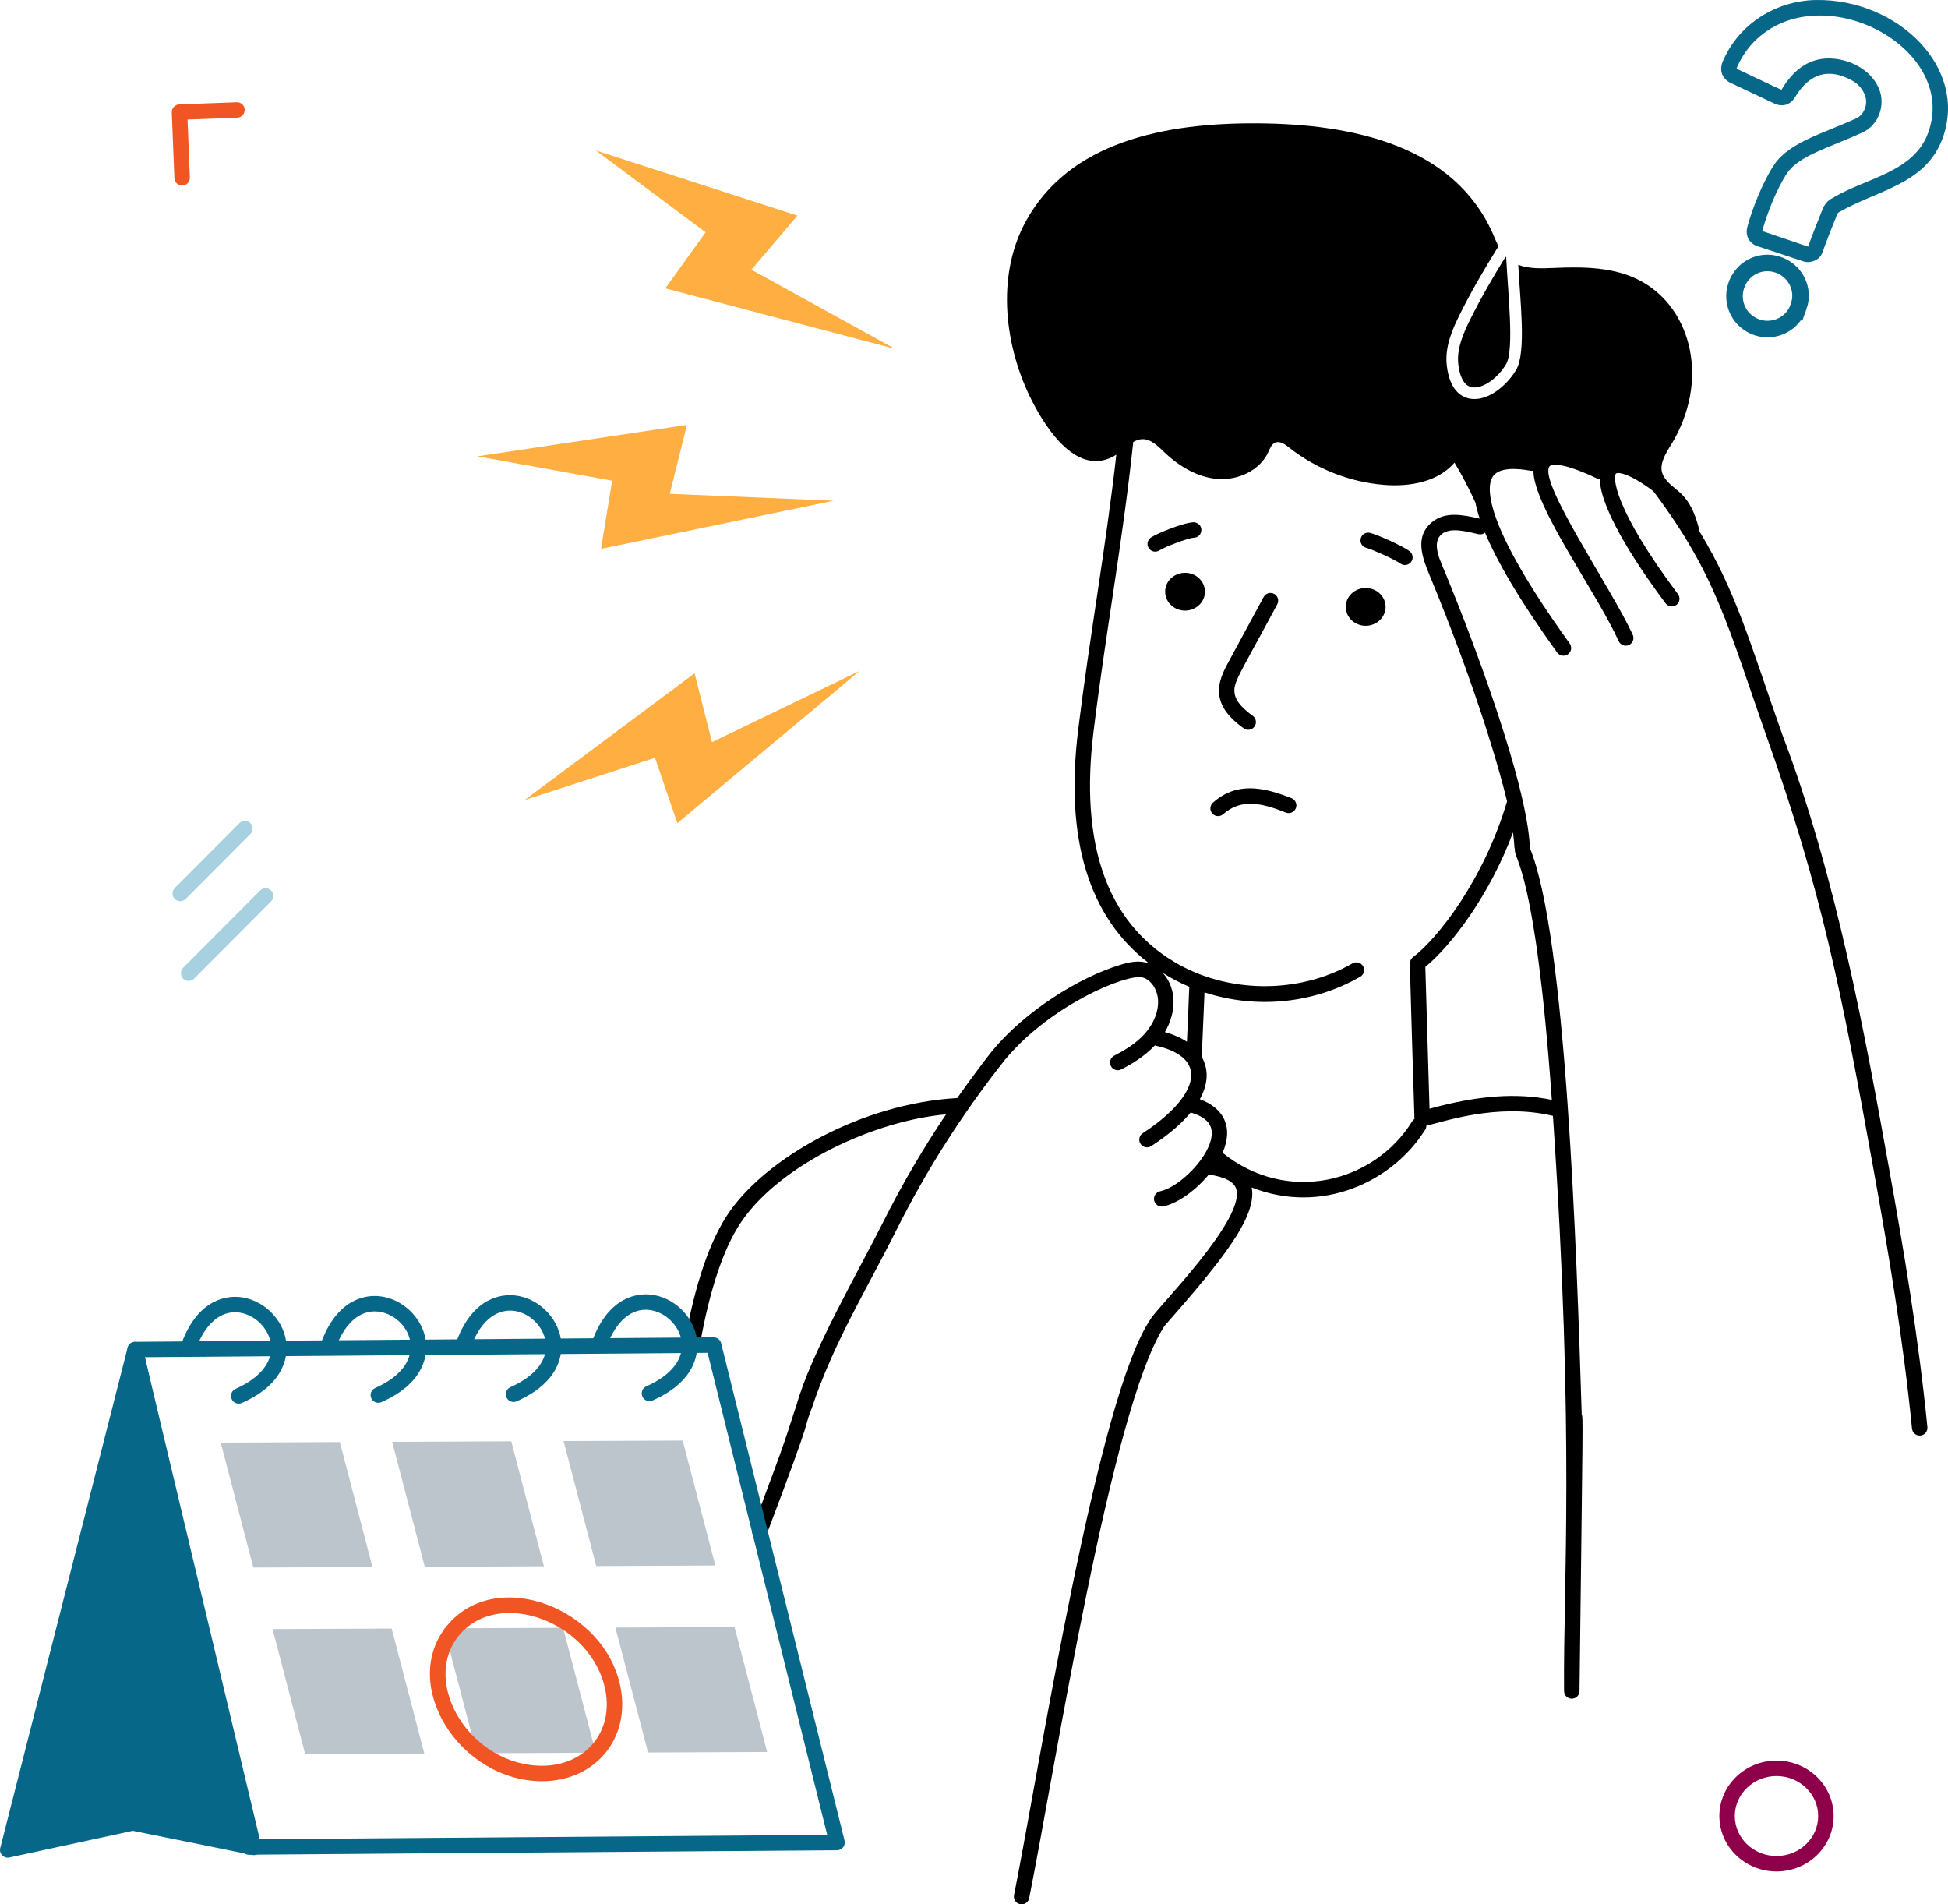
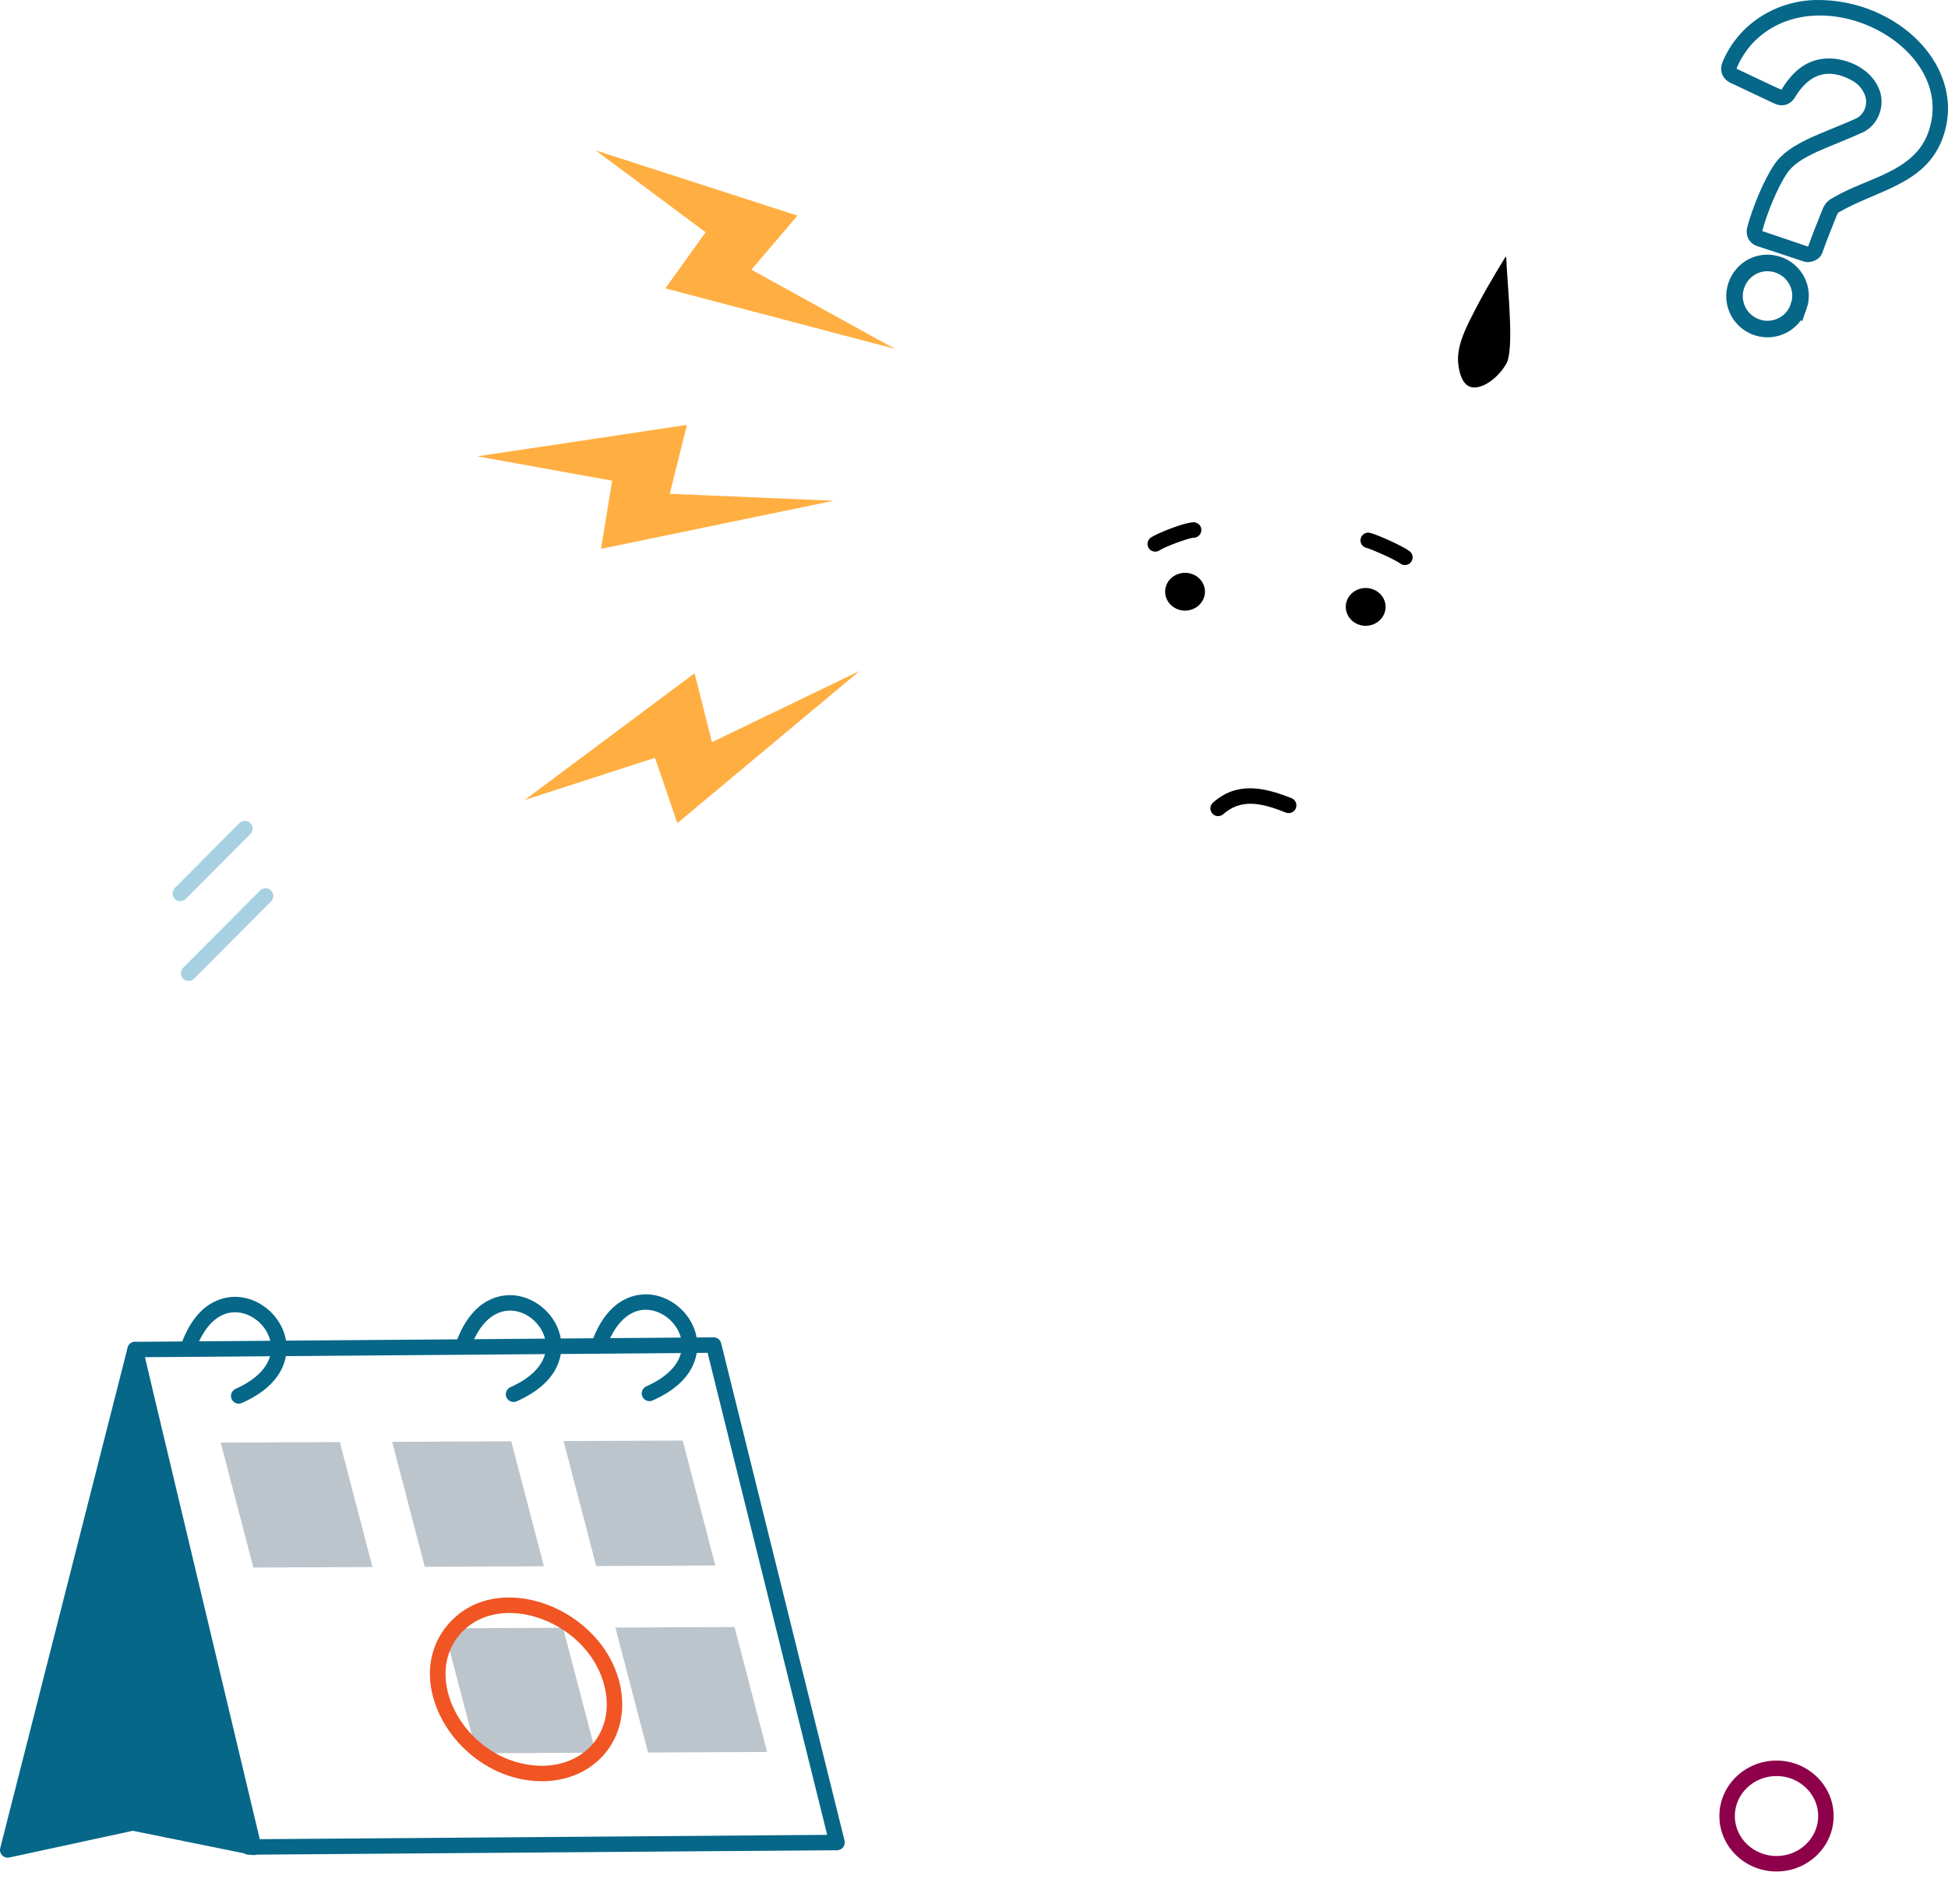
<svg xmlns="http://www.w3.org/2000/svg" id="Layer_2" data-name="Layer 2" viewBox="0 0 353.009 345.024">
  <g id="Layer_1-2" data-name="Layer 1">
    <g id="_34" data-name="34">
      <g>
        <path d="M264.265,65.966c.196,1.722.784,3.837,2.408,4.187,1.849.392,4.678-1.498,6.274-4.215,1.504-2.575.272-13.303,0-19.31l-.014-.014c-.028-.028-.056-.07-.098-.098-2.282,3.697-4.481,7.478-6.4,11.343-1.218,2.45-2.492,5.307-2.17,8.108Z" stroke-width="0" />
        <path d="M248.281,96.543c-.752-.189-1.51.269-1.697,1.019-.189.751.268,1.511,1.019,1.698.985.246,5.125,2.081,6.157,2.842.62.459,1.497.329,1.958-.294.46-.622.327-1.5-.295-1.958-1.369-1.011-5.843-2.982-7.141-3.307Z" stroke-width="0" />
        <path d="M217.706,96.02c-.01-1.356-1.538-1.455-1.397-1.392-1.671.003-6.594,1.98-7.745,2.758-.641.433-.81,1.303-.378,1.944.432.639,1.302.811,1.945.377.904-.61,5.254-2.268,6.184-2.278.771-.008,1.396-.638,1.392-1.409Z" stroke-width="0" />
        <path d="M215.698,103.9c-1.939-.492-3.923.598-4.432,2.402-.518,1.84.63,3.723,2.569,4.215,1.902.482,3.887-.607,4.405-2.447.508-1.805-.639-3.688-2.542-4.17Z" stroke-width="0" />
        <path d="M248.432,106.651c-1.94-.492-3.924.598-4.432,2.402-.518,1.84.629,3.723,2.568,4.215,1.902.482,3.887-.607,4.405-2.447.509-1.805-.639-3.688-2.541-4.17Z" stroke-width="0" />
        <path d="M234.049,144.613c-5.285-2.11-10.005-2.939-14.236.799-.58.512-.634,1.397-.122,1.977.511.58,1.396.634,1.976.122,3.241-2.863,6.929-2.061,11.342-.297.717.284,1.533-.062,1.82-.781s-.063-1.533-.781-1.82Z" stroke-width="0" />
-         <path d="M225.369,131.955c.635.461,1.508.311,1.957-.306.457-.625.319-1.501-.305-1.956-1.407-1.026-3.052-2.418-3.293-4.085-.285-1.977.72-3.042,7.731-16.114.368-.68.115-1.53-.566-1.898-.68-.368-1.529-.116-1.898.565l-6.333,11.702c-.864,1.595-2.047,3.78-1.705,6.146.39,2.701,2.564,4.598,4.413,5.947Z" stroke-width="0" />
-         <path d="M342.325,211.687c-4.221-23.468-9.473-52.626-19.334-78.584-5.714-16.084-8.233-25.66-15.003-36.798-.101-.479-.214-.954-.355-1.422-1.852-6.331-4.733-5.921-6.217-8.724-.938-1.764.322-3.823,1.372-5.517,7.112-11.549,3.817-24.622-5.293-29.645-4.775-2.647-10.517-2.689-15.963-2.45-2.128.098-4.453.168-6.4-.56.31,6.282,1.508,15.79-.377,19.016-1.696,2.887-5.299,5.895-8.514,5.195-1.569-.322-3.557-1.638-4.061-5.979-.392-3.389,1.023-6.567,2.381-9.298,2.1-4.215,4.495-8.304,6.988-12.309-.393-.77-.715-1.582-1.065-2.367-7.07-15.835-25.256-19.782-42.514-19.899-16.687-.116-34.291,3.214-42.206,17.994-5.293,9.886-3.683,22.629,1.26,32.305,2.608,5.103,8.353,14.097,15.272,9.738-1.928,17.041-4.867,33.111-6.924,49.927-2.413,19.743,1.937,33.926,12.897,42.257-1.782-.651-3.46-.315-5.336.264-7.482,2.308-17.137,8.349-23.079,15.503-1.119,1.383-4.02,5.226-6.386,8.606-17.368.988-34.325,10.77-41.177,20.462-3.577,5.057-6.362,13.158-8.275,24.079-.149.855.507,1.642,1.381,1.642.667,0,1.259-.479,1.378-1.159,1.841-10.508,4.465-18.228,7.802-22.945,7.281-10.299,24.048-17.984,36.858-19.125-4.237,6.314-8.066,12.861-11.429,19.581-4.388,8.769-13.122,23.825-15.7,33.209-1.915,5.617-1.136,4.236-7.938,22.178-.351.923.338,1.897,1.309,1.897.565,0,1.097-.345,1.309-.905,9.138-24.098,6.217-17.763,8.113-22.697,4.011-12.029,9.671-20.965,15.413-32.43,5.397-10.784,11.997-21.121,19.613-30.738,8.31-9.962,21.923-15.509,24.819-14.917,1.54.312,2.821,2.142,2.917,4.164.094,2.003-.769,4.191-2.369,6.006-1.651,1.873-3.845,3.13-5.574,4.017-.689.353-.96,1.196-.607,1.885.355.694,1.207.957,1.884.606,1.849-.948,4.17-2.309,6.079-4.343,10.751,2.352,7.15,9.847-2.181,15.89-.648.42-.834,1.288-.413,1.936.423.654,1.293.832,1.936.414,3.075-1.992,5.474-4.043,7.16-6.083,3.861,1.103,3.827,3.159,3.811,3.847-.086,3.931-5.734,9.654-9.354,10.421-.758.16-1.24.903-1.08,1.66.161.76.909,1.238,1.66,1.08,2.629-.557,5.862-2.895,8.243-5.77,2.803.404,4.466,1.24,4.931,2.489,2.003,5.383-14.472,21.843-15.379,23.552-9.698,13.762-20.25,81.466-24.849,104.505-.173.862.485,1.675,1.374,1.675.654,0,1.239-.46,1.372-1.126,4.822-24.134,14.825-88.582,24.417-103.496.017-.026.018-.057.033-.084,10.213-11.633,16.925-19.819,15.871-25.175,12.644,4.976,25.544-.962,31.473-10.521.134-.216.179-.453.187-.689,2.759-.546,12.747-4.195,22.933-1.764,3.958,58.684,1.846,84.591,2.013,104.182-.008.773.613,1.407,1.385,1.415h.015c.767,0,1.392-.617,1.4-1.386.604-49.854.66-49.495.399-50.094-.91-29.494-2.821-86.824-9.415-102.712.003-.051.025-.096.023-.148-.578-11.765-10.319-37.453-15.136-49.176-1.041-2.522-2.792-5.82-.862-7.456,1.584-1.342,4.517-.501,6.716-.006.425.092.834-.036,1.151-.286,2.037,4.889,5.937,11.816,13.073,21.72.453.63,1.331.768,1.956.318.626-.453.768-1.328.317-1.955-15.895-22.061-15.06-28.471-13.963-30.203,1.108-1.749,4.327-1.564,6.833-1.102.187.034.373.027.55-.012.028,6.497,11.344,21.869,15.46,30.899.318.696,1.144,1.018,1.856.693.704-.321,1.013-1.151.693-1.855-3.857-8.452-17.386-27.996-15.03-30.573.046-.053,1.258-1.234,8.691,2.321.116.056.239.069.359.091.189,6.085,8.029,17.272,11.927,22.47.464.619,1.343.744,1.96.28.62-.464.745-1.341.28-1.96-11.688-15.585-11.812-21.273-11.216-21.846.238-.229,2.165-.255,6.775,3.211.006.008.006.018.012.025,11.471,15.283,13.5,24.638,20.5,44.417,9.959,28.009,13.506,45.811,19.429,78.744,2.641,14.63,5.307,30.408,6.917,46.646.071.723.681,1.262,1.392,1.262.046,0,.093-.002.14-.007.77-.076,1.332-.762,1.255-1.532-1.619-16.336-4.297-32.18-6.947-46.867ZM211.102,186.986c2.036-3.51,2.266-7.753-.394-10.727,1.468.926,2.798,1.676,4.859,2.544-.134.575.051-1.418-.476,9.942-1.1-.722-2.429-1.317-3.99-1.759ZM259.053,200.882l-.76-25.697c4.581-3.745,11.672-12.946,15.886-24.381.312,2.406.187,2.634.351,3.122-.196,1.894,3.688,3.328,6.686,45.349-6.321-1.328-13.429-.812-22.164,1.607ZM259.431,94.656c-3.389,2.871-1.417,7.021.082,10.657,6.861,16.699,11.478,31.174,13.591,39.865-4.205,14.259-12.63,24.919-17.06,28.25-.387.29-.555.743-.531,1.192-.054.478.791,27.88.813,28.108-.158.107-.299.244-.406.417-7.024,11.324-22.816,15.03-34.371,5.713,2.051-4.679.167-8.133-4.102-9.69l.002-.044c1.349-2.474,1.744-5.136.329-7.626l.5-11.698c9.594,3.116,19.943,1.941,28.223-2.838.67-.387.9-1.243.513-1.913-.388-.671-1.247-.899-1.913-.513-9.779,5.646-22.83,5.497-32.481-.366-12.069-7.335-16.938-21.304-14.468-41.519,2.157-17.632,5.29-34.435,7.211-52.567,2.27-1.321,3.8.078,5.649,1.86,2.661,2.549,6.022,4.565,9.691,4.831,3.668.266,7.618-1.54,9.158-4.901.28-.616.533-1.33,1.135-1.638.868-.434,1.862.238,2.618.854,4.944,3.893,11.035,6.273,17.294,6.764,4.579.35,9.662-.532,12.673-4.033,1.409,2.337,2.664,4.766,3.792,7.25.166.846.42,1.806.781,2.891-3.051-.689-6.277-1.378-8.721.696Z" stroke-width="0" />
      </g>
      <g>
        <polygon points="107.954 27.251 144.51 39.066 136.165 48.864 162.198 63.211 120.566 52.244 127.872 42.086 107.954 27.251" fill="#ffaf41" stroke-width="0" />
        <polygon points="86.492 82.676 124.484 76.979 121.374 89.467 151.072 90.722 108.912 99.439 110.931 87.09 86.492 82.676" fill="#ffaf41" stroke-width="0" />
        <polygon points="95.069 144.945 125.87 121.984 129.025 134.461 155.797 121.546 122.748 149.136 118.697 137.297 95.069 144.945" fill="#ffaf41" stroke-width="0" />
      </g>
      <g>
        <g>
          <polygon points="1.402 335.166 24.48 244.513 45.989 334.705 24.048 330.264 1.402 335.166" fill="#066788" stroke-width="0" />
          <path d="M.045,334.82l23.079-90.653c.36-1.42,2.381-1.398,2.719.021l21.508,90.192c.237.995-.642,1.901-1.64,1.697l-21.653-4.382-22.36,4.84c-1.022.22-1.91-.714-1.653-1.714ZM24.435,250.363L3.317,333.318l20.434-4.423c.534-.117-.453-.171,20.366,4.002l-19.682-82.535Z" fill="#066788" stroke-width="0" />
        </g>
        <path d="M45.067,336.032c-.652,0-1.22-.451-1.365-1.089l-20.574-90.126c-.2-.876.463-1.705,1.354-1.712l104.829-.812h.011c.643,0,1.204.438,1.359,1.063l22.367,90.125c.216.878-.442,1.73-1.348,1.737-6.364.049-100.445.765-106.632.812ZM26.246,245.892l19.935,87.331,103.719-.79-21.672-87.33-101.983.79Z" fill="#066788" stroke-width="0" />
        <path d="M41.979,253.473c-.313-.707.005-1.534.714-1.847,4.569-2.022,6.894-5.037,6.377-8.271-.453-2.84-3.052-5.29-5.916-5.576-3.185-.323-5.934,2.046-7.594,6.482-.271.725-1.079,1.095-1.802.821-.725-.271-1.091-1.078-.821-1.802,3.041-8.127,8.353-8.501,10.496-8.287,4.135.414,7.747,3.82,8.403,7.921.346,2.17.26,7.614-8.011,11.274-.709.315-1.535-.01-1.846-.714Z" fill="#066788" stroke-width="0" />
-         <path d="M67.281,253.32c-.313-.707.005-1.534.714-1.847,10.642-4.709,6.112-13.283.462-13.848-3.174-.319-5.932,2.047-7.594,6.482-.271.724-1.075,1.095-1.802.821-.725-.271-1.091-1.078-.821-1.802,3.043-8.128,8.36-8.503,10.496-8.287,4.135.414,7.747,3.82,8.402,7.92.347,2.171.261,7.615-8.011,11.276-.709.315-1.535-.01-1.846-.714Z" fill="#066788" stroke-width="0" />
        <path d="M91.783,253.171c-.313-.707.005-1.534.714-1.847,4.569-2.023,6.894-5.037,6.378-8.271-.868-5.426-9.563-9.645-13.511.906-.271.724-1.079,1.093-1.802.821-.725-.271-1.091-1.078-.821-1.802,3.043-8.128,8.357-8.498,10.497-8.287,4.135.414,7.747,3.82,8.402,7.921.347,2.17.26,7.614-8.011,11.274-.703.312-1.532-.004-1.846-.714Z" fill="#066788" stroke-width="0" />
        <path d="M116.409,253.022c-.313-.707.005-1.534.714-1.847,4.569-2.022,6.894-5.038,6.377-8.272-.454-2.84-3.052-5.289-5.916-5.576-3.167-.326-5.934,2.045-7.594,6.483-.271.725-1.079,1.095-1.802.821-.725-.271-1.091-1.078-.821-1.802,3.041-8.128,8.354-8.499,10.496-8.288,4.135.414,7.747,3.82,8.403,7.921.346,2.17.26,7.614-8.011,11.275-.709.315-1.535-.01-1.846-.714Z" fill="#066788" stroke-width="0" />
        <g>
          <polygon points="61.582 261.272 67.496 283.908 45.912 284.003 39.998 261.368 61.582 261.272" fill="#bcc4cc" stroke-width="0" />
          <polygon points="92.649 261.134 98.563 283.77 76.979 283.866 71.064 261.23 92.649 261.134" fill="#bcc4cc" stroke-width="0" />
          <polygon points="123.716 260.997 129.63 283.632 108.046 283.728 102.131 261.092 123.716 260.997" fill="#bcc4cc" stroke-width="0" />
-           <polygon points="70.973 295.055 76.888 317.691 55.303 317.787 49.389 295.151 70.973 295.055" fill="#bcc4cc" stroke-width="0" />
          <polygon points="102.04 294.918 107.954 317.553 86.37 317.649 80.456 295.013 102.04 294.918" fill="#bcc4cc" stroke-width="0" />
          <polygon points="133.107 294.78 139.021 317.416 117.437 317.512 111.522 294.876 133.107 294.78" fill="#bcc4cc" stroke-width="0" />
        </g>
        <path d="M80.997,294.547c8.9-10.851,28.68-3.194,31.458,11.167h0c1.792,9.264-4.568,16.947-14.158,17.005-15.062,0-26.008-17.553-17.3-28.172ZM83.163,296.323c-6.988,8.521,2.037,23.596,15.118,23.596,7.755-.047,12.894-6.063,11.425-13.672h0c-2.392-12.359-19.325-18.723-26.543-9.923Z" fill="#f05523" stroke-width="0" />
      </g>
      <g>
        <path d="M326.776,47.348c-1.061-.373-8.094-2.674-8.299-2.741-1.485-.488-2.243-1.907-1.839-3.451.875-3.348,2.898-8.391,4.889-11.339,2.727-4.041,8.765-5.593,14.832-8.36,1.521-.695,2.243-2.722,1.547-4.339-.5-1.164-1.269-1.992-2.418-2.605-4.021-2.15-7.487-1.377-10.196,3.097-.855,1.413-2.31,1.844-3.808,1.121-.141-.069-7.253-3.436-7.394-3.49-2.049-.775-2.592-2.467-1.895-4.103C315.188,4.088,322.102.126,329.056.003c14.862-.237,27.616,12.289,22.99,25.005-3.063,8.439-11.896,9.43-18.858,13.47-.1.057-.206.221-.317.489-.67,1.63-1.847,4.606-2.647,6.842-.479,1.344-2.223,1.97-3.447,1.539ZM331.427,10.588c3.404,0,7.504,1.832,9.05,5.421,1.296,3.01-.058,6.671-2.957,7.994-6.091,2.778-11.516,4.185-13.672,7.38-1.792,2.654-3.699,7.409-4.5,10.48,10.124,3.425,8.006,2.719,8.303,2.823.77-2.148,1.975-5.192,2.631-6.788.71-1.72,1.752-1.913,2.193-2.242,5.946-3.466,14.356-4.508,16.939-11.606,5.613-15.471-19.498-28.596-31.521-16.52-1.98,1.987-3.167,4.614-3.189,4.924.018.003,7.752,3.696,8.126,3.806.01-.02.034-.053.064-.102,1.985-3.278,4.684-5.571,8.532-5.571Z" fill="#066788" stroke-width="0" />
        <path d="M325.958,55.484c-.976,3.164-4.381,4.828-7.444,3.859-3.212-1.016-4.919-4.39-3.902-7.526,1.036-3.193,4.335-4.902,7.515-3.885,3.181,1.017,4.931,4.448,3.831,7.553Z" fill="none" stroke="#066788" stroke-miterlimit="10" stroke-width="3" />
      </g>
      <g>
        <path d="M33.194,177.316c-.547-.546-.55-1.433-.003-1.981l13.948-13.998c.547-.546,1.433-.549,1.98-.003.547.546.55,1.433.003,1.981l-13.948,13.998c-.55.551-1.435.545-1.98.003Z" fill="#a7d1e1" stroke-width="0" />
        <path d="M31.675,162.87c-.547-.546-.55-1.433-.003-1.981l11.711-11.753c.546-.546,1.432-.549,1.98-.003.547.546.55,1.433.003,1.981l-11.711,11.753c-.55.551-1.435.545-1.98.003Z" fill="#a7d1e1" stroke-width="0" />
      </g>
-       <path d="M31.604,32.274l-.472-11.905c-.031-.767.568-1.425,1.347-1.455l10.411-.391c.801-.027,1.424.574,1.451,1.347.029.773-.573,1.423-1.347,1.452l-9.008.338.416,10.503c.032.773-.57,1.424-1.343,1.454-.792.028-1.425-.584-1.455-1.344Z" fill="#f05523" stroke-width="0" />
      <path d="M321.931,339.068c-5.709,0-10.353-4.505-10.353-10.041,0-5.543,4.644-10.051,10.353-10.051s10.355,4.509,10.355,10.051c0,5.537-4.645,10.041-10.355,10.041ZM321.931,321.776c-4.164,0-7.553,3.252-7.553,7.25,0,3.992,3.389,7.241,7.553,7.241s7.554-3.248,7.554-7.241c0-3.998-3.389-7.25-7.554-7.25Z" fill="#8e0049" stroke-width="0" />
    </g>
  </g>
</svg>